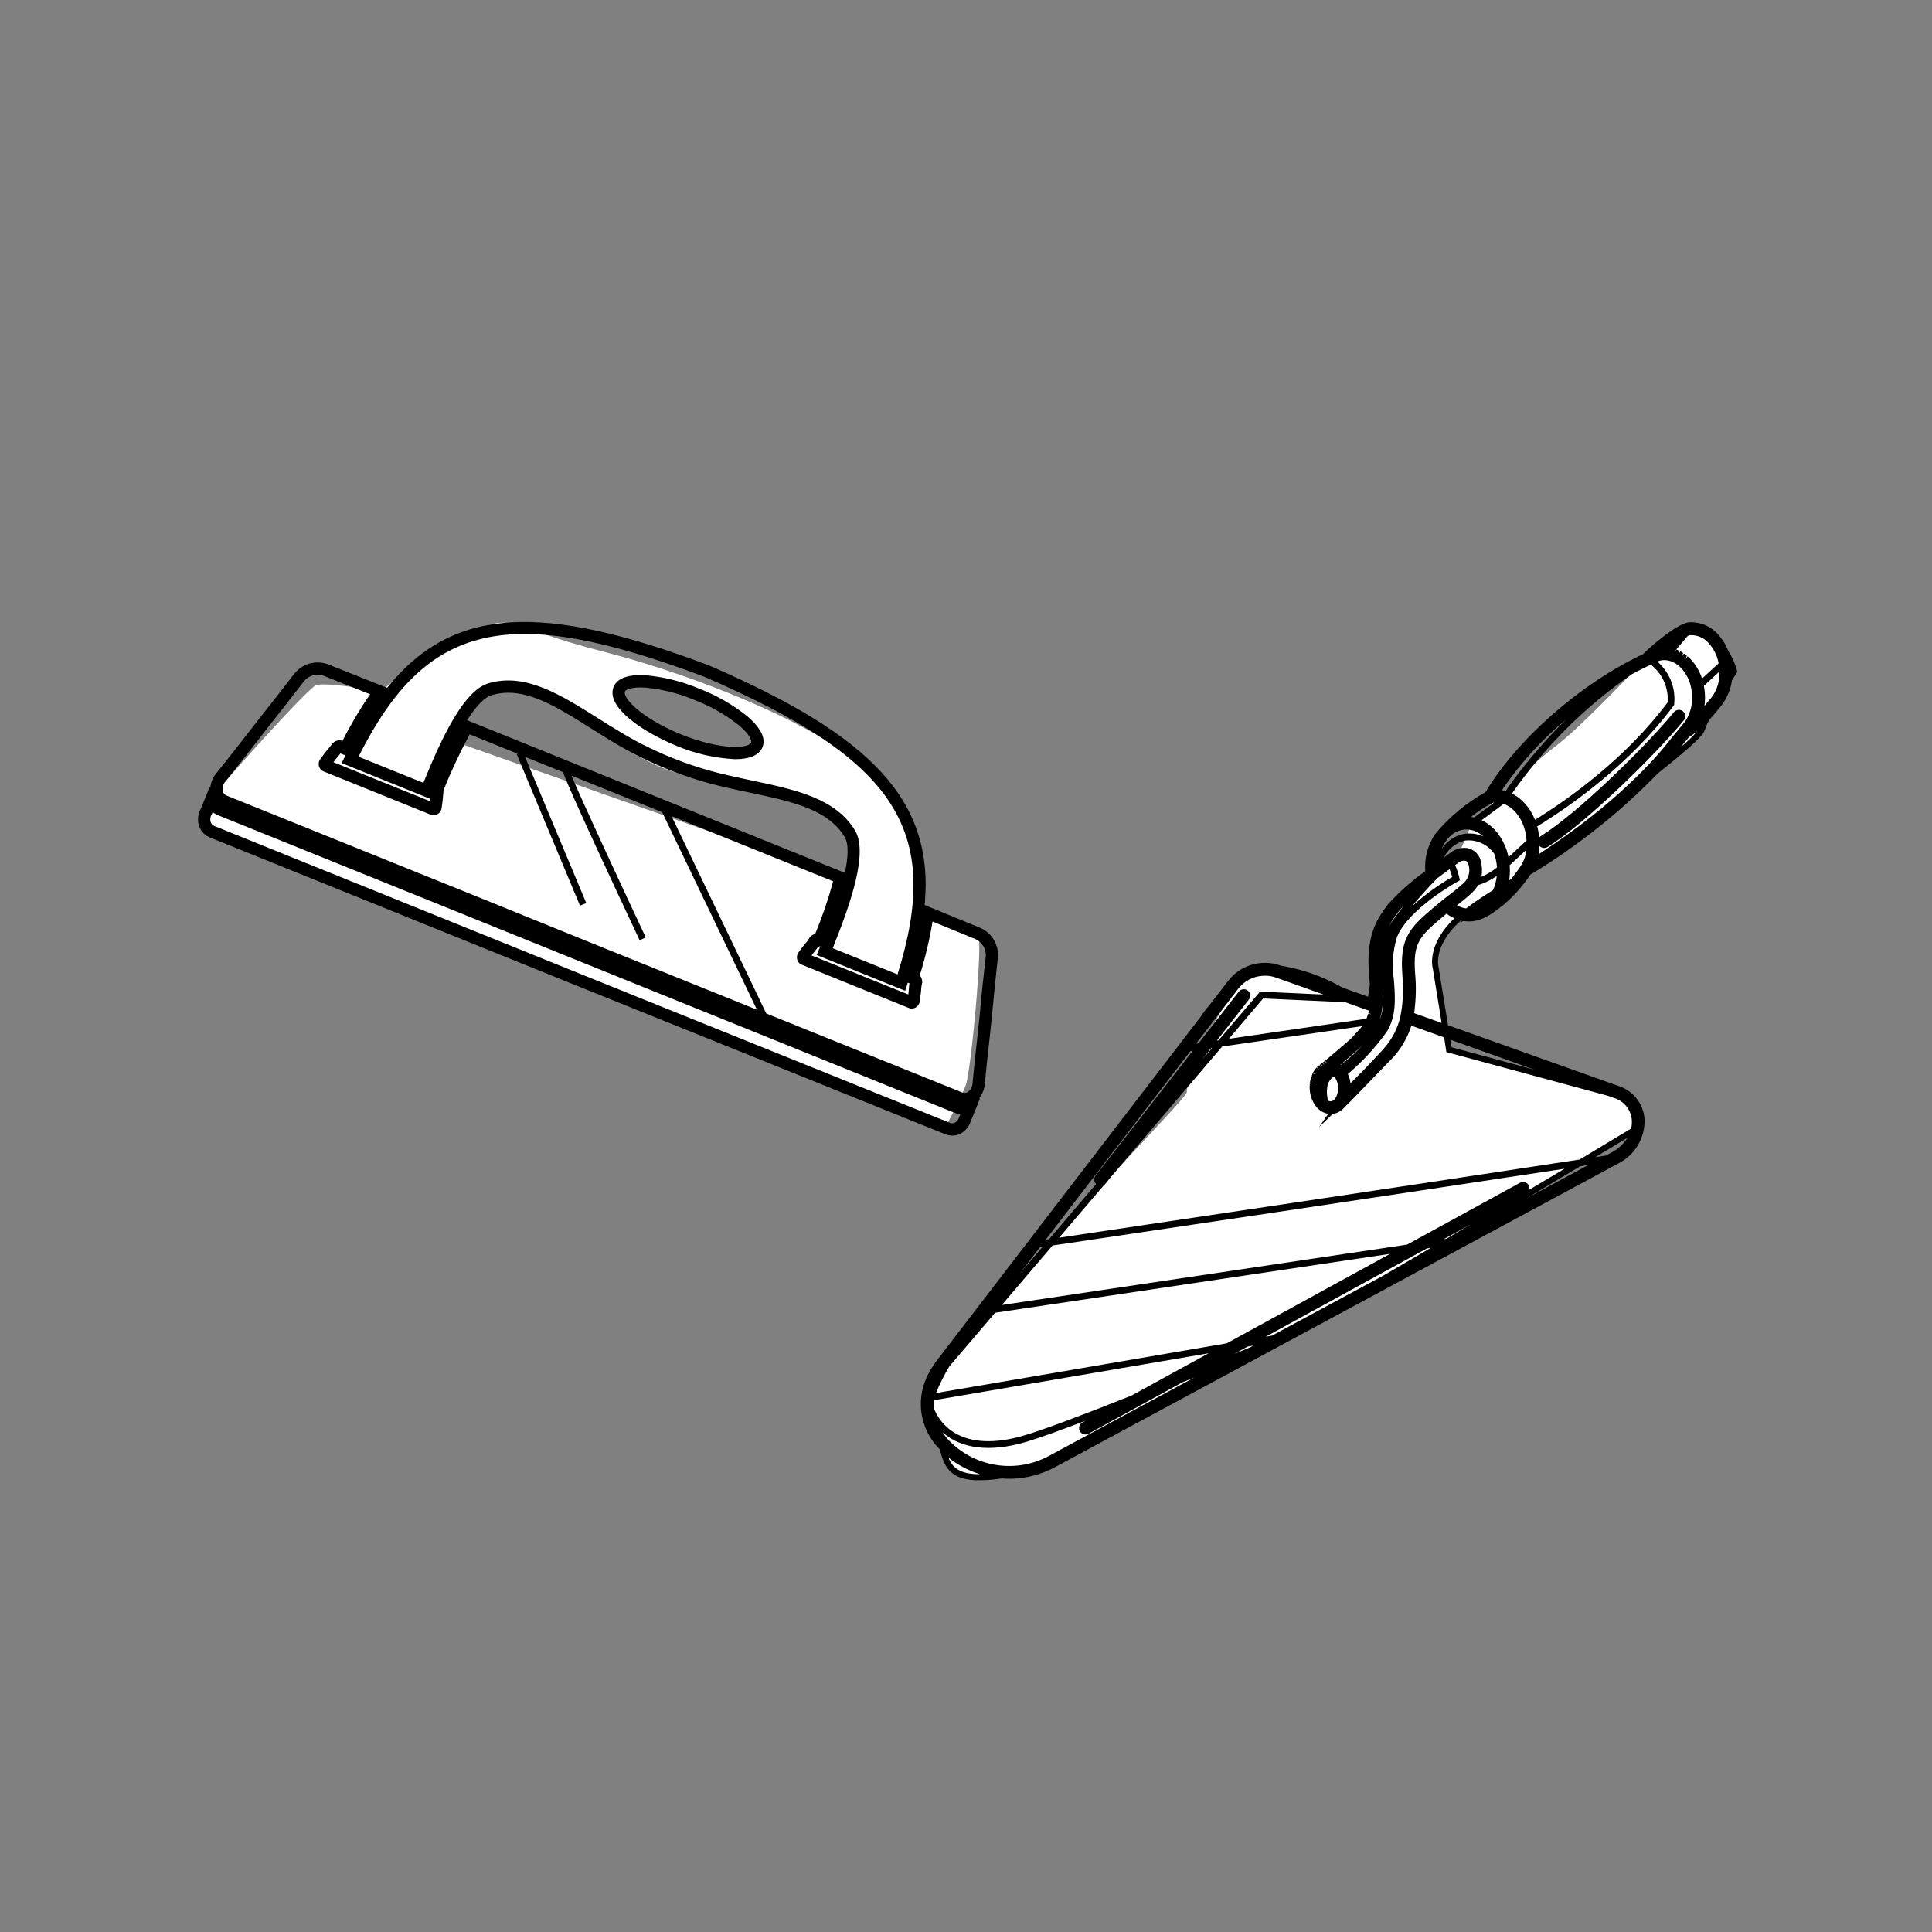
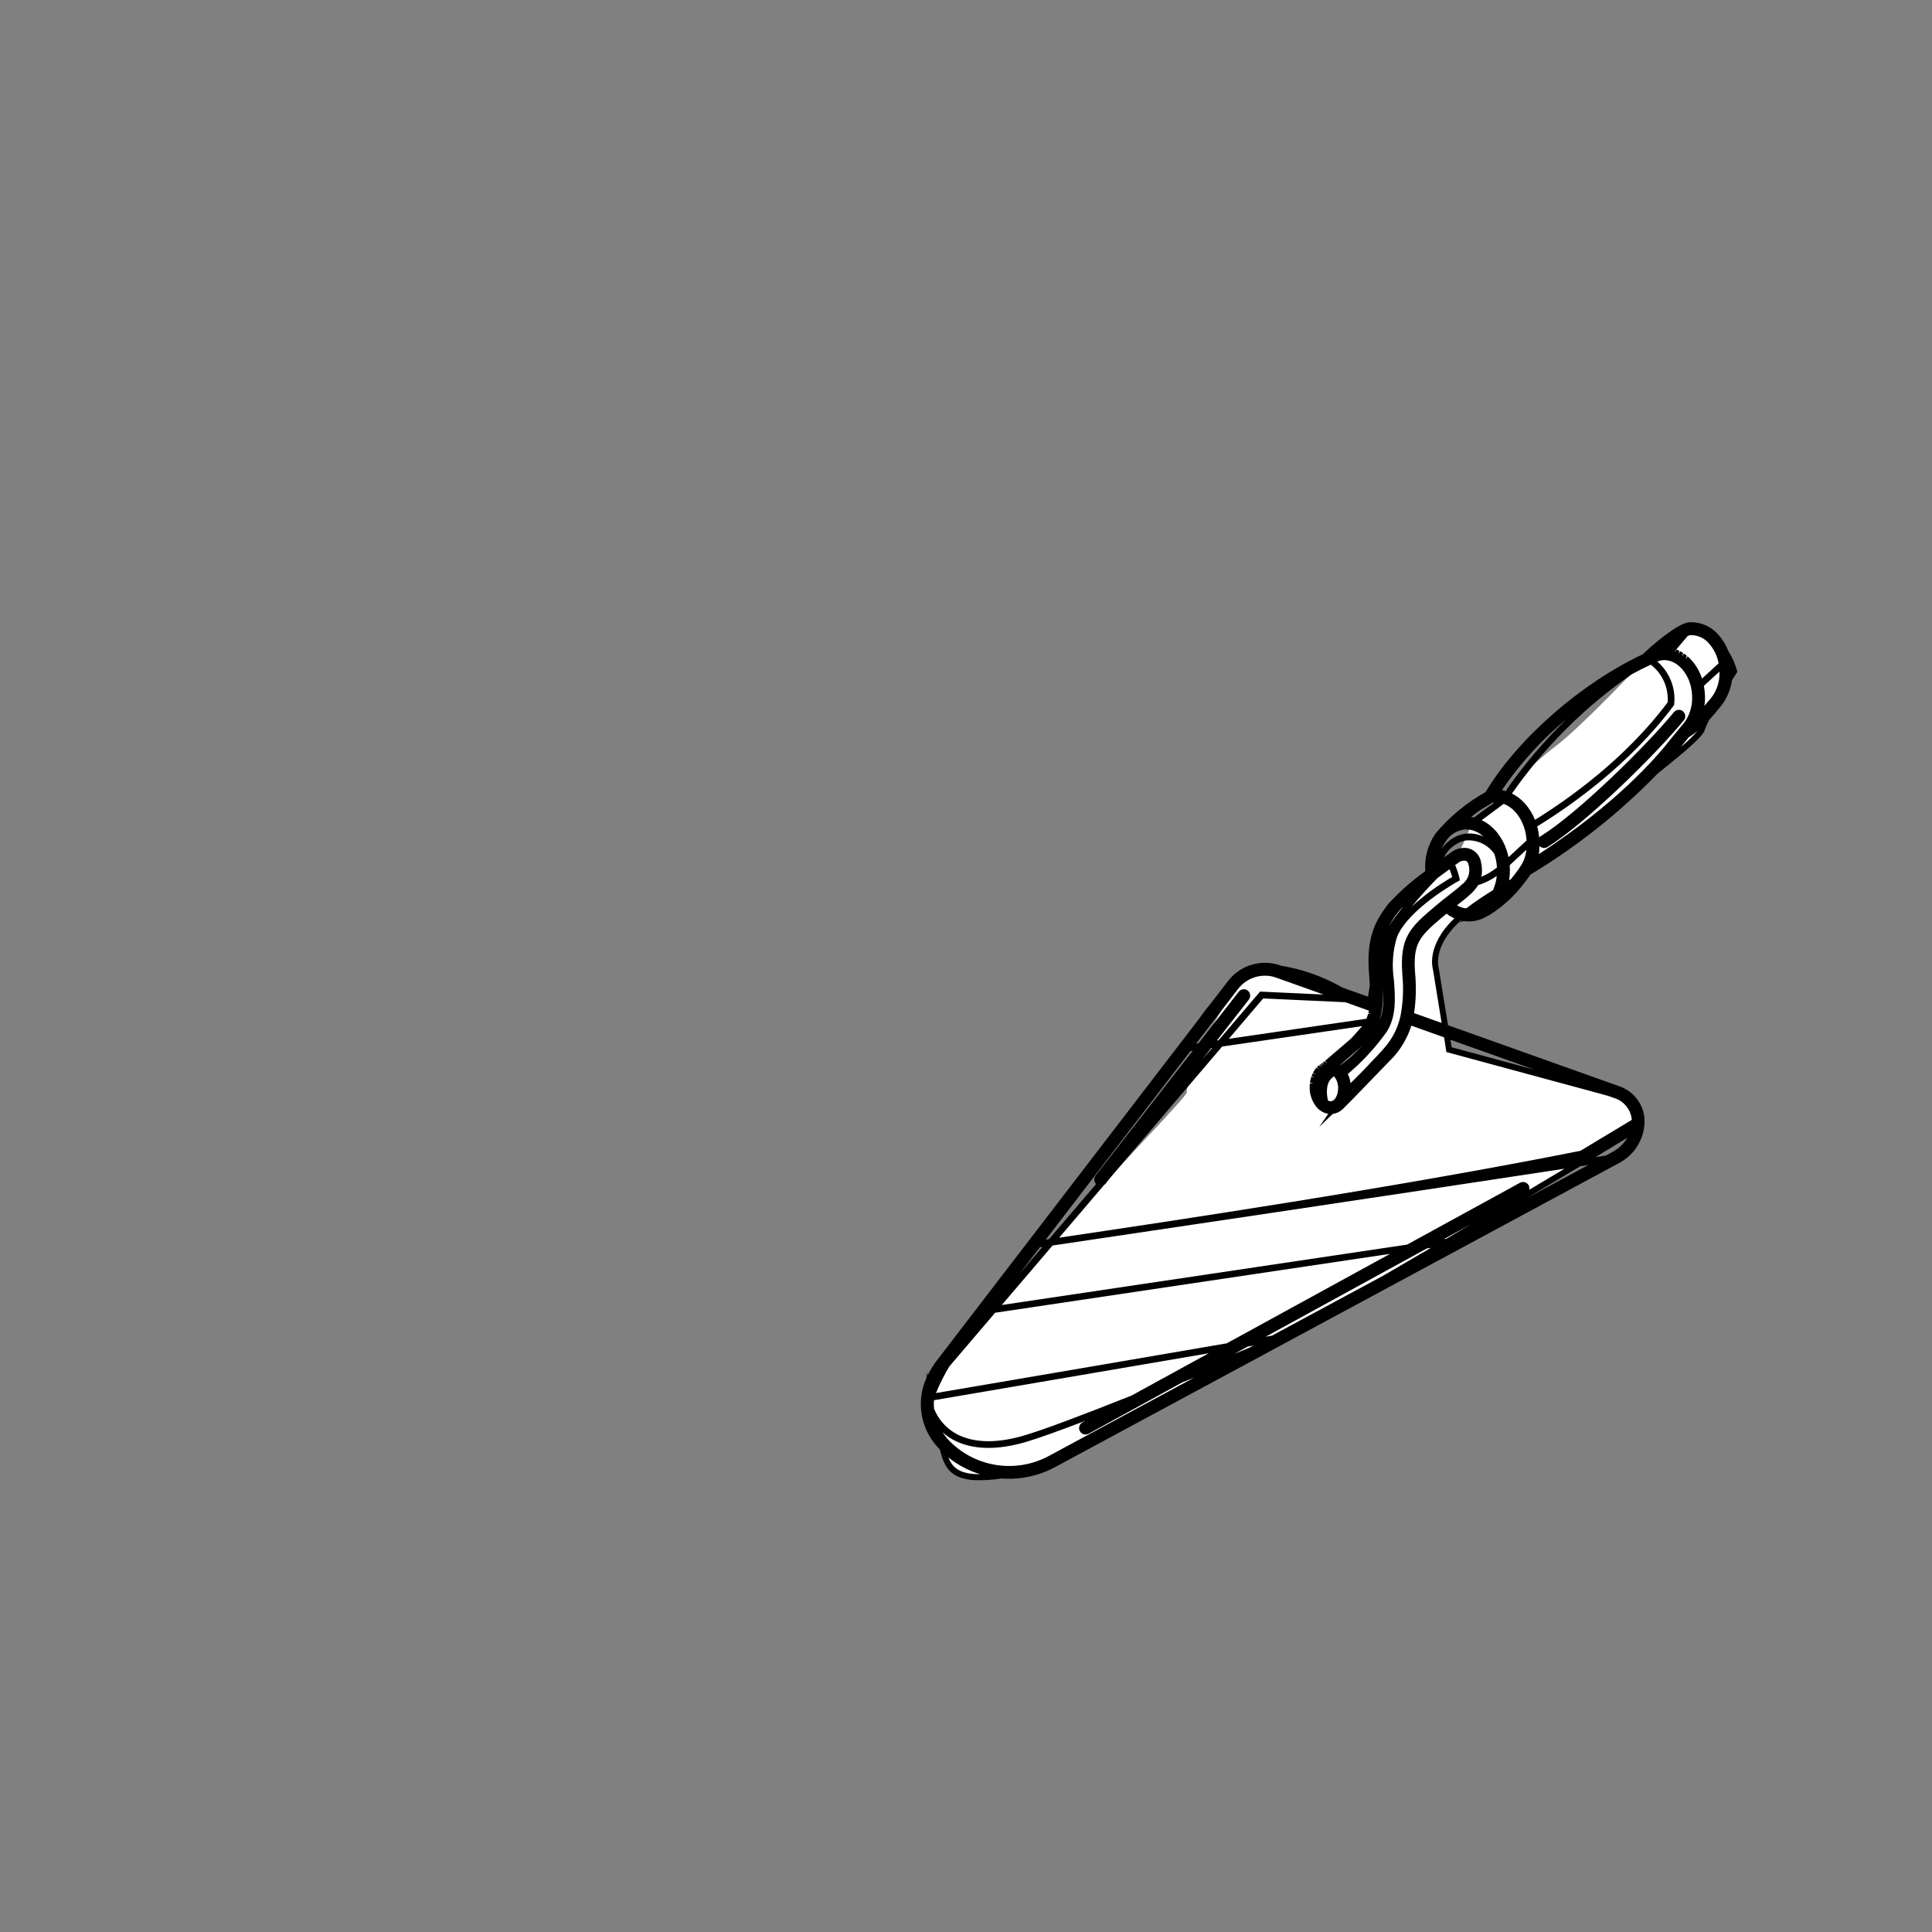
<svg xmlns="http://www.w3.org/2000/svg" id="Ebene_1" x="0px" y="0px" viewBox="0 0 500 500" style="enable-background:new 0 0 500 500;" xml:space="preserve">
  <rect x="0" y="0" width="500" height="500" fill="#808080" stroke="none" />
  <style type="text/css">	.st0{fill:#FFFFFF;}</style>
  <g id="Gruppe_663" transform="translate(185.392 1131.343)">
    <g>
      <g id="Gruppe_453">
        <g id="Gruppe_451" transform="translate(105.249 -104.681)">
          <path id="Pfad_827" class="st0" d="M158.15-852.93c0,0-2.12-8.79-9.63-10.09c-7.51-1.3-13.97,7.5-13.97,7.5     s-15.78,16.88-22.66,22.02c-6.88,5.15-21.67,19.95-21.67,19.95s-5.66,15.49-7.48,10.08c-1.83-5.46-3.75,3.69-3.75,3.69     s-9.32,6.9-11.45,14.09c-1.65,6.49-2.89,13.08-3.72,19.73c0,0-19.59-13.48-28.94-9.32c-9.35,4.16-18.87,29.4-18.37,31.27     c0.5,1.87-71.65,72.72-66.18,82.82s-0.79,19.66,20.27,16.05c21.06-3.61,161.76-89.07,161.76-89.07s6.06-6.17-7.6-9.87     s-40.39-10.94-40.39-10.94l-3.38-20.86c0,0-1.91-5.74,5.42-12.67s23.21-14.1,25.11-17.28s37.06-28.21,38.25-32.01     C150.94-841.64,158.15-852.93,158.15-852.93" />
        </g>
        <g id="Gruppe_452" transform="translate(104.5 -107.298)">
-           <path id="Pfad_828" d="M157.4-855.55c-0.57-1.5-1.41-2.89-2.47-4.1c-1.88-2.25-4.71-3.49-7.64-3.35     c-3.03,0.21-9.82,6.09-12,8.26c-16.19,7.63-32.49,21.94-40.72,35.69c-4.94,2.75-9.33,6.39-12.95,10.72     c-1.97,2.85-2.91,6.29-2.65,9.74c-3.52,2.51-6.76,5.39-9.67,8.59c-3.17,4.2-5.72,8.48-4.86,18.34c0.08,0.93,0.14,1.74,0.18,2.5     c-0.18,1.15-0.34,2.2-0.46,3.06l-6.62-2.36c-4.9-2.82-10.27-4.74-15.85-5.65l-0.15-0.05c-4.96-1.79-10.51-0.13-13.68,4.08     l-4.66,6.06c-0.87,1-1.67,2.05-2.4,3.15l-68.35,89.07c-0.88,1.16-1.65,2.41-2.29,3.72l-0.13-0.85l-0.16,1.48     c-2.72,6.03-1.57,13.09,2.92,17.95c0.17,0.2,0.36,0.37,0.54,0.56c1.15,4.62,2.74,7.62,9.05,7.96c2.36,0.07,4.72-0.08,7.04-0.46     c0.2,0.01,0.38,0.05,0.57,0.06c0.72,0.04,1.45,0.04,2.17,0.02c3.86-0.14,7.63-1.17,11.02-3.01l145.73-78.57     c4.34-2.17,7-6.68,6.8-11.52c-0.29-3.99-3-7.39-6.83-8.57l-44.03-15.69l-2.4-14.78c-0.02-0.05-1.68-5.35,5.22-11.86     c0.16-0.15,0.35-0.31,0.52-0.46c0.09,0.02,0.17,0.05,0.25,0.07l-0.74,0.47l1.16-0.4c0.55,0.08,1.11,0.12,1.67,0.1l0.31-0.02     c1.49-0.11,2.93-0.58,4.2-1.37c0.15-0.06,0.29-0.12,0.43-0.2c3.52-2.2,6.61-5.03,9.11-8.34c0.54-0.7,1.11-1.45,1.62-2.22     c0.07-0.03,0.13-0.06,0.19-0.1c11.99-7.24,23-16,32.76-26.06c7.16-5.7,11.6-9.55,12.09-11.1c0.33-0.95,0.73-1.86,1.2-2.75     c1.11-1.19,1.94-2.22,2.33-2.71c1.92-2.09,3.17-4.72,3.57-7.53c0.71-1.15,1.19-1.89,1.2-1.92l0.18-0.28l-0.08-0.32     C159.16-852.29,158.4-853.99,157.4-855.55 M89.55-788.95c-0.84-0.1-1.65-0.37-2.38-0.8l0.33-0.26c1.08-0.84,2.01-1.56,3.13-2.59     c0.79-0.69,1.47-1.49,2.02-2.37c1.72-0.54,3.34-1.34,4.82-2.37c-0.13,1.26-0.46,2.5-0.98,3.66     C94.04-792.15,91.65-790.56,89.55-788.95 M84.43-751.78l0.48,0.13c0,0,26.73,7.24,40.39,10.94c0.34,0.09,0.67,0.19,0.99,0.28     l1.5,0.53c2.57,0.76,4.4,3.02,4.63,5.68c0.05,0.76-0.01,1.52-0.19,2.25c-1.47,0.89-6.25,3.78-13.31,8.01     C71-716.64,13.26-708.04-15.79-703.73l11.63-13.64c0.16-0.1,0.31-0.24,0.43-0.39l1.04-1.33L26.4-753.2l36.26-5.29l-2.78,3.1     c-0.2,0.2-0.42,0.38-0.64,0.58l-6.2,5.3l0.5,0.62c0,0-0.01,0-0.01,0l-0.65-0.5l-0.42,0.33l0.48,0.63h-0.01l-0.6-0.54l-0.32,0.24     l0.43,0.67c0,0,0,0-0.01,0l-0.57-0.57c-0.1,0.06-0.19,0.13-0.28,0.2l0.49,0.6l-0.01,0.01l-0.62-0.51     c-0.08,0.06-0.16,0.12-0.23,0.18c-0.1,0.09-0.2,0.19-0.29,0.3l0.58,0.52c0,0-0.01,0.01-0.01,0.01l-0.68-0.41     c-0.06,0.06-0.12,0.13-0.18,0.2c-0.1,0.12-0.2,0.26-0.36,0.51c-0.05,0.07-0.1,0.14-0.14,0.2c-0.08,0.14-0.15,0.28-0.23,0.43     l0.7,0.35v0.01l-0.77-0.21c-0.04,0.06-0.07,0.13-0.1,0.2c-0.07,0.15-0.13,0.31-0.18,0.48l0.71,0.34v0.02l-0.77-0.2l-0.08,0.2     c-0.04,0.14-0.08,0.29-0.11,0.44l-0.06,0.24c-0.02,0.08-0.04,0.15-0.05,0.22c-0.03,0.16-0.05,0.33-0.07,0.49l0.78,0.09     c0,0,0,0.01,0,0.02l-0.8,0.12l-0.03,0.24c-0.02,0.32-0.03,0.64-0.02,0.97c0.04,1.7,0.62,3.34,1.66,4.68     c0.77,1.01,1.9,1.69,3.15,1.91l-2.34,3.37l3.51-3.36c0.06,0,0.11-0.01,0.17-0.02l0.27-0.06l0.27-0.07     c0.06-0.02,0.13-0.04,0.26-0.09c0.08-0.03,0.17-0.06,0.27-0.11l0.25-0.12c0.08-0.04,0.15-0.08,0.24-0.13l0.27-0.18     c0.07-0.05,0.13-0.09,0.2-0.14l0.27-0.22c0.06-0.05,0.12-0.1,0.17-0.15l0.25-0.25c0.06-0.06,0.11-0.12,0.15-0.16l2.07-2.08     l10.72-11.08c0.31-0.35,0.6-0.71,0.88-1.07l0.26-0.35c0.18-0.24,0.36-0.49,0.53-0.73l0.31-0.48c0.14-0.21,0.27-0.42,0.4-0.64     c0.09-0.16,0.18-0.32,0.27-0.47c0.13-0.22,0.25-0.45,0.37-0.68l0.25-0.5c0.11-0.22,0.21-0.45,0.32-0.67l0.23-0.53     c0.09-0.23,0.18-0.46,0.27-0.69l0.2-0.54c0.07-0.19,0.13-0.38,0.2-0.63l8.49,3.03L84.43-751.78z M151.36-843.23v-0.31     c0-0.35,0-0.71-0.04-1.06c-0.04-0.66-0.13-1.31-0.25-1.95c1.42-1.3,2.77-2.54,4.03-3.69c0.15,2.89-0.93,5.71-2.97,7.76l0,0     c-0.18,0.24-0.5,0.64-0.92,1.13c0.04-0.26,0.06-0.53,0.09-0.8l0.02-0.3C151.35-842.7,151.36-842.97,151.36-843.23      M143.88-855.94l-0.26,0.7h-0.02l0.06-0.44L143.88-855.94z M93.4-800.92c-0.26-1.53-1.29-2.81-2.72-3.4     c-0.44-0.17-0.91-0.27-1.38-0.3c-1.32-0.03-2.62,0.38-3.68,1.18c-0.62,0.43-1.22,0.86-1.82,1.29c1.06-2.15,3-3.73,5.32-4.34     c3.01-0.4,5.99,0.93,7.71,3.43c0.37,1.09,0.6,2.23,0.68,3.39c0,0.05,0,0.09,0,0.14c-1.23,0.98-2.58,1.79-4.02,2.41     c0.24-1.26,0.2-2.55-0.1-3.8 M93.84-807.68c0.05,0.04,0.1,0.09,0.15,0.13c-1.62-0.75-3.43-0.98-5.18-0.65     c-2.3,0.51-4.31,1.89-5.61,3.86c0.3-0.74,0.69-1.45,1.16-2.1c1.1-1.65,2.87-2.73,4.84-2.94c0.23-0.01,0.47-0.01,0.7,0     c1.47,0.11,2.87,0.71,3.96,1.71 M90.83-812.61c1.69-1.42,3.54-2.63,5.52-3.6c0.15-0.06,0.31-0.12,0.47-0.15l-5.22,3.88     c-0.09-0.02-0.19-0.04-0.28-0.06l-0.4-0.06C90.89-812.6,90.86-812.61,90.83-812.61 M85.93-797.07     c-3.76,2.17-7.27,4.73-10.47,7.65c2.28-2.77,4.68-5.36,6.6-7.33c1-0.75,2.07-1.54,3.2-2.34c0.26,0.66,0.49,1.34,0.69,2.02      M97.84-808.23l-0.1-0.13c-0.22-0.28-0.44-0.55-0.77-0.9c-0.27-0.29-0.55-0.57-0.85-0.83c-0.25-0.22-0.51-0.44-0.77-0.63     l-0.15-0.1c-0.26-0.18-0.52-0.36-0.8-0.52l-0.2-0.11c-0.2-0.12-0.41-0.23-0.63-0.33l5.69-4.23c1.17,0.45,2.21,1.18,3.03,2.13     c0.42,0.47,0.79,0.97,1.12,1.5c1.03,1.74,1.64,3.7,1.76,5.72c0,0.05,0,0.09,0,0.14l-4.66,4.32c-0.02-0.12-0.05-0.24-0.08-0.37     l-0.09-0.33c-0.08-0.31-0.16-0.62-0.26-0.95l-0.09-0.26c-0.11-0.31-0.22-0.63-0.34-0.93l-0.1-0.22     c-0.14-0.31-0.27-0.62-0.43-0.92l-0.1-0.17c-0.16-0.31-0.33-0.61-0.51-0.89l-0.1-0.15c-0.2-0.3-0.4-0.59-0.58-0.84 M98.8-819.55     c4.68-6.89,10.31-13.08,16.72-18.4c-5.83,5.7-11.11,11.93-15.77,18.61l-0.07-0.02c-0.2-0.06-0.41-0.11-0.63-0.15L98.8-819.55z      M104.75-816.1c-0.27-0.3-0.55-0.58-0.83-0.84l-0.28-0.23c-0.2-0.17-0.4-0.34-0.61-0.5l-0.34-0.24c-0.2-0.14-0.4-0.27-0.6-0.39     c-0.1-0.06-0.2-0.11-0.38-0.21l-0.31-0.17c8.44-12.08,18.98-22.55,31.1-30.92c1.48-0.8,2.97-1.56,4.46-2.25l0.38-0.18     c3,2.32,4.63,5.98,4.35,9.76c-10.92,14.59-25.6,25-34.33,30.4C106.75-813.42,105.87-814.86,104.75-816.1 M71.95-787.99     c0.4-0.52,0.84-1,1.31-1.46c-1.06,1.32-2.08,2.68-3,4.02c-0.27,0.4-0.5,0.78-0.73,1.17c0.02-0.05,0.04-0.09,0.07-0.14     C70.28-785.66,71.06-786.86,71.95-787.99 M68-768.06c0.16,1.77,0.13,3.56-0.11,5.33c-0.14,0.9-0.38,1.79-0.73,2.63     c0.35-1.07,0.59-2.18,0.71-3.3C68.05-764.95,68.09-766.51,68-768.06 M33.03-767.68c-0.35-0.28-0.79-0.4-1.23-0.34     c-0.44,0.05-0.84,0.28-1.11,0.63l-10.38,13.33l-0.64,0.09l10.81-14.09c1.58-2.1,4.03-3.38,6.65-3.47c0.26,0,0.51,0,0.76,0     c0.85,0.04,1.69,0.21,2.49,0.5l12.27,4.37l-16.44-0.76l-10.74,12.6l-0.42,0.06l8.25-10.59c0.27-0.35,0.4-0.79,0.34-1.23     C33.6-767.02,33.38-767.41,33.03-767.68 M23.8-752.82l-2.55,2.98l2.3-2.95L23.8-752.82z M37.01-765.65l21.27,0.98l6.11,2.18     l-0.04,0.17c-0.03,0.11-0.05,0.22-0.08,0.34l-0.04,0.15l0.77,0.22v0.01l-0.81-0.07l-0.45,1.27l-35.62,5.2L37.01-765.65z      M-6.23-717.61l-12.17,14.26l-0.86,0.13l37.44-48.79l0.61-0.09l-25.14,32.3C-6.87-719.14-6.81-718.21-6.23-717.61 M-20.1-701.34     l-5.94,6.97l5.27-6.87L-20.1-701.34 M-32.35-684.31l102.21-15.24l-42.28,23.16c-26.69,4.58-53.65,9.2-75.25,12.87     c0.98-2.38,2.14-4.69,3.47-6.9L-32.35-684.31z M34.49-675.81l-0.89,0.48l-4.07,1.67l3.46-1.89L34.49-675.81 M22.92-673.82     L2.94-662.87c-12.34,4.91-22.54,8.78-27.77,10.32c-7.55,2.24-13.88,1.95-18.3-0.85c-2.27-1.45-4.03-3.57-5.03-6.07     c-0.07-0.73-0.08-1.47-0.02-2.2C-27.79-665.14-2.47-669.47,22.92-673.82 M-45.99-653.39c0.6,0.54,1.25,1.03,1.93,1.46     c3.38,2.14,9.56,4.06,19.72,1.05c3.36-1,8.74-2.94,15.4-5.49l-0.82,0.45c-0.39,0.21-0.68,0.57-0.8,1     c-0.13,0.42-0.08,0.88,0.14,1.26c0.3,0.55,0.89,0.89,1.52,0.86c0.26-0.01,0.51-0.08,0.74-0.2l24.31-13.32l3.06-1.23     l-37.57,20.26c-8.73,4.75-19.58,2.96-26.31-4.36c-0.47-0.55-0.9-1.12-1.3-1.73 M39.28-678.38l-1.61,0.28l41.71-22.85l1.04-0.15     c-4.05,2.38-8.22,4.8-12.45,7.26L39.28-678.38z M83.77-703.36l6.99-3.83c-2.07,1.22-4.19,2.47-6.34,3.73L83.77-703.36z      M105.73-717.28c-0.21-0.39-0.56-0.68-0.99-0.8c-0.42-0.13-0.88-0.08-1.27,0.14l-29.21,16l-104.89,15.63l13.14-15.4     c27.54-4.08,84.32-12.53,132.5-19.87c-2.8,1.67-5.84,3.49-9.12,5.44C105.97-716.52,105.92-716.93,105.73-717.28 M62.79-753.58     c-1.77,1.89-3.69,3.62-5.76,5.18l-0.05-0.04l4.47-3.88C61.92-752.75,62.37-753.17,62.79-753.58 M56.25-741.07     c-0.11,0.44-0.29,0.85-0.54,1.23c-0.25,0.44-0.69,0.75-1.2,0.82c-0.27,0-0.53-0.09-0.74-0.25c-0.44-2.04-0.57-4.88,1.57-6.21     c0.1,0.1,0.19,0.22,0.28,0.33c0.51,0.76,0.78,1.65,0.8,2.57C56.43-742.08,56.37-741.57,56.25-741.07 M73.02-771.87     c0.37,3.58,0.22,7.2-0.46,10.74c-0.67,3.1-2.13,5.97-4.24,8.34c-0.33,0.37-0.67,0.76-1.02,1.15l-4.07,4.31     c-0.4,0.4-0.8,0.8-1.18,1.2l-2.41,2.4l-0.03-0.18c-0.05-0.3-0.12-0.61-0.2-0.9l-0.05-0.17c-0.09-0.3-0.2-0.59-0.33-0.88     c-0.04-0.08-0.07-0.16-0.11-0.23c3.83-3.23,7.23-6.93,10.13-11.02c2.5-4.04,2.14-8.78,1.8-13.36c-0.57-3.7-0.3-7.48,0.79-11.06     c2.94-7.3,15.59-14.31,15.72-14.38l0.56-0.31l-0.13-0.63c-0.26-1.13-0.63-2.24-1.09-3.31c0.28-0.2,0.56-0.4,0.84-0.6     c0.54-0.46,1.25-0.64,1.94-0.5c0.38,0.2,0.64,0.57,0.68,1c0.61,1.92-0.11,4.01-1.76,5.16c-1,0.92-1.84,1.57-2.93,2.42     c-0.59,0.46-1.24,0.97-2.04,1.6c-0.6,0.48-1.27,1.04-2.06,1.7c-6.45,5.43-9.03,8-8.34,17.47 M100.67-796.23     c0.19-1.21,0.24-2.45,0.16-3.67c0-0.07-0.01-0.15-0.02-0.22l4.33-4.01c-0.12,1.35-0.55,2.66-1.24,3.83     c-0.59,0.96-1.25,1.89-1.95,2.77l0,0c-0.27,0.35-0.58,0.71-0.87,1.07L100.67-796.23 M144.17-834.83     c-0.68,0.8-1.37,1.63-1.91,2.33c-3.6,4.63-14,16.57-33.9,29.5c0.03-0.2,0.06-0.4,0.08-0.6l0.02-0.26     c0.04-0.37,0.06-0.75,0.07-1.14v-0.1c0.33,0.34,0.79,0.53,1.26,0.52c0.29-0.01,0.57-0.1,0.81-0.25     c9.89-6.13,27.94-23.84,35.28-32.8c0.58-0.71,0.48-1.75-0.23-2.34l0,0c-0.71-0.58-1.76-0.47-2.34,0.24     c-7.2,8.78-24.84,26.12-34.46,32.08c-0.15,0.09-0.29,0.21-0.4,0.35c-0.09-0.97-0.26-1.93-0.52-2.87     c8.84-5.43,24.05-16.13,35.29-31.23l0.12-0.16l0.04-0.2c0.46-4.18-1.17-8.33-4.36-11.07c0.24-0.09,0.47-0.18,0.64-0.24     c0.26-0.06,0.52-0.1,0.79-0.13c0.22-0.02,0.44,0,0.65,0c0.9,0.06,1.77,0.33,2.53,0.8c0.21,0.12,0.41,0.26,0.6,0.4     c0.41,0.31,0.79,0.66,1.14,1.05c1.18,1.34,1.99,2.97,2.36,4.71c0.14,0.62,0.23,1.25,0.27,1.89c0.2,2.34-0.35,4.69-1.57,6.7     c-0.16,0.26-0.48,0.66-0.85,1.11c-0.26,0.32-0.54,0.66-0.83,1L144.17-834.83z M147.87-853.19c-0.25-0.28-0.52-0.55-0.8-0.8     c-0.07-0.07-0.14-0.12-0.21-0.18l-0.49,0.62l-0.02-0.02l0.31-0.77c-0.14-0.12-0.29-0.25-0.43-0.35     c-0.11-0.08-0.21-0.15-0.32-0.22l-0.43,0.66l-0.02-0.01l0.24-0.79c-0.12-0.08-0.23-0.16-0.35-0.23     c-0.12-0.07-0.27-0.15-0.4-0.22l-0.35,0.7h-0.02l0.14-0.81c-0.1-0.05-0.2-0.1-0.29-0.15c-0.17-0.08-0.34-0.14-0.51-0.2     l2.96-3.49c0.2-0.11,0.42-0.18,0.65-0.22c1.9-0.07,3.73,0.76,4.93,2.24c1.25,1.44,2.09,3.18,2.43,5.06     c-1.32,1.2-2.77,2.53-4.29,3.93c-0.46-1.39-1.13-2.69-2-3.87C148.36-852.61,148.12-852.9,147.87-853.19 M-44.45-646.85     c2.44,1.95,5.22,3.42,8.21,4.33C-41.45-642.5-43.39-644.16-44.45-646.85 M105.22-713.95c5.18-3.08,9.86-5.88,13.85-8.27     l2.09-0.32L105.22-713.95z M127.35-725.88l-1.65,0.89l-2.71,0.41c3.62-2.18,6.44-3.88,8.28-5     C130.31-728.01,128.96-726.74,127.35-725.88 M107.28-747.2l-21.49-5.82l-0.32-1.95L107.28-747.2z M80.96-773.13l2.24,13.82     l-7.12-2.54c0.49-3.4,0.58-6.84,0.26-10.26c-0.58-7.83,1.01-9.5,7.17-14.68c0.34-0.29,0.65-0.55,0.95-0.8     c0.64,0.48,1.32,0.88,2.05,1.2c-7.47,7.13-5.6,13.11-5.55,13.24 M145.12-830.75c0.46-0.57,0.99-1.21,1.53-1.86l0.5-0.6     c0.8-0.51,1.57-1.07,2.29-1.68C148.12-833.39,146.68-832,145.12-830.75" />
+           <path id="Pfad_828" d="M157.4-855.55c-0.57-1.5-1.41-2.89-2.47-4.1c-1.88-2.25-4.71-3.49-7.64-3.35     c-3.03,0.21-9.82,6.09-12,8.26c-16.19,7.63-32.49,21.94-40.72,35.69c-4.94,2.75-9.33,6.39-12.95,10.72     c-1.97,2.85-2.91,6.29-2.65,9.74c-3.52,2.51-6.76,5.39-9.67,8.59c-3.17,4.2-5.72,8.48-4.86,18.34c0.08,0.93,0.14,1.74,0.18,2.5     c-0.18,1.15-0.34,2.2-0.46,3.06l-6.62-2.36c-4.9-2.82-10.27-4.74-15.85-5.65l-0.15-0.05c-4.96-1.79-10.51-0.13-13.68,4.08     l-4.66,6.06c-0.87,1-1.67,2.05-2.4,3.15l-68.35,89.07c-0.88,1.16-1.65,2.41-2.29,3.72l-0.13-0.85l-0.16,1.48     c-2.72,6.03-1.57,13.09,2.92,17.95c0.17,0.2,0.36,0.37,0.54,0.56c1.15,4.62,2.74,7.62,9.05,7.96c2.36,0.07,4.72-0.08,7.04-0.46     c0.2,0.01,0.38,0.05,0.57,0.06c0.72,0.04,1.45,0.04,2.17,0.02c3.86-0.14,7.63-1.17,11.02-3.01l145.73-78.57     c4.34-2.17,7-6.68,6.8-11.52c-0.29-3.99-3-7.39-6.83-8.57l-44.03-15.69l-2.4-14.78c-0.02-0.05-1.68-5.35,5.22-11.86     c0.16-0.15,0.35-0.31,0.52-0.46c0.09,0.02,0.17,0.05,0.25,0.07l-0.74,0.47l1.16-0.4c0.55,0.08,1.11,0.12,1.67,0.1l0.31-0.02     c1.49-0.11,2.93-0.58,4.2-1.37c0.15-0.06,0.29-0.12,0.43-0.2c3.52-2.2,6.61-5.03,9.11-8.34c0.54-0.7,1.11-1.45,1.62-2.22     c0.07-0.03,0.13-0.06,0.19-0.1c11.99-7.24,23-16,32.76-26.06c7.16-5.7,11.6-9.55,12.09-11.1c0.33-0.95,0.73-1.86,1.2-2.75     c1.11-1.19,1.94-2.22,2.33-2.71c1.92-2.09,3.17-4.72,3.57-7.53c0.71-1.15,1.19-1.89,1.2-1.92l0.18-0.28l-0.08-0.32     C159.16-852.29,158.4-853.99,157.4-855.55 M89.55-788.95c-0.84-0.1-1.65-0.37-2.38-0.8l0.33-0.26c1.08-0.84,2.01-1.56,3.13-2.59     c0.79-0.69,1.47-1.49,2.02-2.37c1.72-0.54,3.34-1.34,4.82-2.37c-0.13,1.26-0.46,2.5-0.98,3.66     C94.04-792.15,91.65-790.56,89.55-788.95 M84.43-751.78l0.48,0.13c0,0,26.73,7.24,40.39,10.94c0.34,0.09,0.67,0.19,0.99,0.28     l1.5,0.53c2.57,0.76,4.4,3.02,4.63,5.68c-1.47,0.89-6.25,3.78-13.31,8.01     C71-716.64,13.26-708.04-15.79-703.73l11.63-13.64c0.16-0.1,0.31-0.24,0.43-0.39l1.04-1.33L26.4-753.2l36.26-5.29l-2.78,3.1     c-0.2,0.2-0.42,0.38-0.64,0.58l-6.2,5.3l0.5,0.62c0,0-0.01,0-0.01,0l-0.65-0.5l-0.42,0.33l0.48,0.63h-0.01l-0.6-0.54l-0.32,0.24     l0.43,0.67c0,0,0,0-0.01,0l-0.57-0.57c-0.1,0.06-0.19,0.13-0.28,0.2l0.49,0.6l-0.01,0.01l-0.62-0.51     c-0.08,0.06-0.16,0.12-0.23,0.18c-0.1,0.09-0.2,0.19-0.29,0.3l0.58,0.52c0,0-0.01,0.01-0.01,0.01l-0.68-0.41     c-0.06,0.06-0.12,0.13-0.18,0.2c-0.1,0.12-0.2,0.26-0.36,0.51c-0.05,0.07-0.1,0.14-0.14,0.2c-0.08,0.14-0.15,0.28-0.23,0.43     l0.7,0.35v0.01l-0.77-0.21c-0.04,0.06-0.07,0.13-0.1,0.2c-0.07,0.15-0.13,0.31-0.18,0.48l0.71,0.34v0.02l-0.77-0.2l-0.08,0.2     c-0.04,0.14-0.08,0.29-0.11,0.44l-0.06,0.24c-0.02,0.08-0.04,0.15-0.05,0.22c-0.03,0.16-0.05,0.33-0.07,0.49l0.78,0.09     c0,0,0,0.01,0,0.02l-0.8,0.12l-0.03,0.24c-0.02,0.32-0.03,0.64-0.02,0.97c0.04,1.7,0.62,3.34,1.66,4.68     c0.77,1.01,1.9,1.69,3.15,1.91l-2.34,3.37l3.51-3.36c0.06,0,0.11-0.01,0.17-0.02l0.27-0.06l0.27-0.07     c0.06-0.02,0.13-0.04,0.26-0.09c0.08-0.03,0.17-0.06,0.27-0.11l0.25-0.12c0.08-0.04,0.15-0.08,0.24-0.13l0.27-0.18     c0.07-0.05,0.13-0.09,0.2-0.14l0.27-0.22c0.06-0.05,0.12-0.1,0.17-0.15l0.25-0.25c0.06-0.06,0.11-0.12,0.15-0.16l2.07-2.08     l10.72-11.08c0.31-0.35,0.6-0.71,0.88-1.07l0.26-0.35c0.18-0.24,0.36-0.49,0.53-0.73l0.31-0.48c0.14-0.21,0.27-0.42,0.4-0.64     c0.09-0.16,0.18-0.32,0.27-0.47c0.13-0.22,0.25-0.45,0.37-0.68l0.25-0.5c0.11-0.22,0.21-0.45,0.32-0.67l0.23-0.53     c0.09-0.23,0.18-0.46,0.27-0.69l0.2-0.54c0.07-0.19,0.13-0.38,0.2-0.63l8.49,3.03L84.43-751.78z M151.36-843.23v-0.31     c0-0.35,0-0.71-0.04-1.06c-0.04-0.66-0.13-1.31-0.25-1.95c1.42-1.3,2.77-2.54,4.03-3.69c0.15,2.89-0.93,5.71-2.97,7.76l0,0     c-0.18,0.24-0.5,0.64-0.92,1.13c0.04-0.26,0.06-0.53,0.09-0.8l0.02-0.3C151.35-842.7,151.36-842.97,151.36-843.23      M143.88-855.94l-0.26,0.7h-0.02l0.06-0.44L143.88-855.94z M93.4-800.92c-0.26-1.53-1.29-2.81-2.72-3.4     c-0.44-0.17-0.91-0.27-1.38-0.3c-1.32-0.03-2.62,0.38-3.68,1.18c-0.62,0.43-1.22,0.86-1.82,1.29c1.06-2.15,3-3.73,5.32-4.34     c3.01-0.4,5.99,0.93,7.71,3.43c0.37,1.09,0.6,2.23,0.68,3.39c0,0.05,0,0.09,0,0.14c-1.23,0.98-2.58,1.79-4.02,2.41     c0.24-1.26,0.2-2.55-0.1-3.8 M93.84-807.68c0.05,0.04,0.1,0.09,0.15,0.13c-1.62-0.75-3.43-0.98-5.18-0.65     c-2.3,0.51-4.31,1.89-5.61,3.86c0.3-0.74,0.69-1.45,1.16-2.1c1.1-1.65,2.87-2.73,4.84-2.94c0.23-0.01,0.47-0.01,0.7,0     c1.47,0.11,2.87,0.71,3.96,1.71 M90.83-812.61c1.69-1.42,3.54-2.63,5.52-3.6c0.15-0.06,0.31-0.12,0.47-0.15l-5.22,3.88     c-0.09-0.02-0.19-0.04-0.28-0.06l-0.4-0.06C90.89-812.6,90.86-812.61,90.83-812.61 M85.93-797.07     c-3.76,2.17-7.27,4.73-10.47,7.65c2.28-2.77,4.68-5.36,6.6-7.33c1-0.75,2.07-1.54,3.2-2.34c0.26,0.66,0.49,1.34,0.69,2.02      M97.84-808.23l-0.1-0.13c-0.22-0.28-0.44-0.55-0.77-0.9c-0.27-0.29-0.55-0.57-0.85-0.83c-0.25-0.22-0.51-0.44-0.77-0.63     l-0.15-0.1c-0.26-0.18-0.52-0.36-0.8-0.52l-0.2-0.11c-0.2-0.12-0.41-0.23-0.63-0.33l5.69-4.23c1.17,0.45,2.21,1.18,3.03,2.13     c0.42,0.47,0.79,0.97,1.12,1.5c1.03,1.74,1.64,3.7,1.76,5.72c0,0.05,0,0.09,0,0.14l-4.66,4.32c-0.02-0.12-0.05-0.24-0.08-0.37     l-0.09-0.33c-0.08-0.31-0.16-0.62-0.26-0.95l-0.09-0.26c-0.11-0.31-0.22-0.63-0.34-0.93l-0.1-0.22     c-0.14-0.31-0.27-0.62-0.43-0.92l-0.1-0.17c-0.16-0.31-0.33-0.61-0.51-0.89l-0.1-0.15c-0.2-0.3-0.4-0.59-0.58-0.84 M98.8-819.55     c4.68-6.89,10.31-13.08,16.72-18.4c-5.83,5.7-11.11,11.93-15.77,18.61l-0.07-0.02c-0.2-0.06-0.41-0.11-0.63-0.15L98.8-819.55z      M104.75-816.1c-0.27-0.3-0.55-0.58-0.83-0.84l-0.28-0.23c-0.2-0.17-0.4-0.34-0.61-0.5l-0.34-0.24c-0.2-0.14-0.4-0.27-0.6-0.39     c-0.1-0.06-0.2-0.11-0.38-0.21l-0.31-0.17c8.44-12.08,18.98-22.55,31.1-30.92c1.48-0.8,2.97-1.56,4.46-2.25l0.38-0.18     c3,2.32,4.63,5.98,4.35,9.76c-10.92,14.59-25.6,25-34.33,30.4C106.75-813.42,105.87-814.86,104.75-816.1 M71.95-787.99     c0.4-0.52,0.84-1,1.31-1.46c-1.06,1.32-2.08,2.68-3,4.02c-0.27,0.4-0.5,0.78-0.73,1.17c0.02-0.05,0.04-0.09,0.07-0.14     C70.28-785.66,71.06-786.86,71.95-787.99 M68-768.06c0.16,1.77,0.13,3.56-0.11,5.33c-0.14,0.9-0.38,1.79-0.73,2.63     c0.35-1.07,0.59-2.18,0.71-3.3C68.05-764.95,68.09-766.51,68-768.06 M33.03-767.68c-0.35-0.28-0.79-0.4-1.23-0.34     c-0.44,0.05-0.84,0.28-1.11,0.63l-10.38,13.33l-0.64,0.09l10.81-14.09c1.58-2.1,4.03-3.38,6.65-3.47c0.26,0,0.51,0,0.76,0     c0.85,0.04,1.69,0.21,2.49,0.5l12.27,4.37l-16.44-0.76l-10.74,12.6l-0.42,0.06l8.25-10.59c0.27-0.35,0.4-0.79,0.34-1.23     C33.6-767.02,33.38-767.41,33.03-767.68 M23.8-752.82l-2.55,2.98l2.3-2.95L23.8-752.82z M37.01-765.65l21.27,0.98l6.11,2.18     l-0.04,0.17c-0.03,0.11-0.05,0.22-0.08,0.34l-0.04,0.15l0.77,0.22v0.01l-0.81-0.07l-0.45,1.27l-35.62,5.2L37.01-765.65z      M-6.23-717.61l-12.17,14.26l-0.86,0.13l37.44-48.79l0.61-0.09l-25.14,32.3C-6.87-719.14-6.81-718.21-6.23-717.61 M-20.1-701.34     l-5.94,6.97l5.27-6.87L-20.1-701.34 M-32.35-684.31l102.21-15.24l-42.28,23.16c-26.69,4.58-53.65,9.2-75.25,12.87     c0.98-2.38,2.14-4.69,3.47-6.9L-32.35-684.31z M34.49-675.81l-0.89,0.48l-4.07,1.67l3.46-1.89L34.49-675.81 M22.92-673.82     L2.94-662.87c-12.34,4.91-22.54,8.78-27.77,10.32c-7.55,2.24-13.88,1.95-18.3-0.85c-2.27-1.45-4.03-3.57-5.03-6.07     c-0.07-0.73-0.08-1.47-0.02-2.2C-27.79-665.14-2.47-669.47,22.92-673.82 M-45.99-653.39c0.6,0.54,1.25,1.03,1.93,1.46     c3.38,2.14,9.56,4.06,19.72,1.05c3.36-1,8.74-2.94,15.4-5.49l-0.82,0.45c-0.39,0.21-0.68,0.57-0.8,1     c-0.13,0.42-0.08,0.88,0.14,1.26c0.3,0.55,0.89,0.89,1.52,0.86c0.26-0.01,0.51-0.08,0.74-0.2l24.31-13.32l3.06-1.23     l-37.57,20.26c-8.73,4.75-19.58,2.96-26.31-4.36c-0.47-0.55-0.9-1.12-1.3-1.73 M39.28-678.38l-1.61,0.28l41.71-22.85l1.04-0.15     c-4.05,2.38-8.22,4.8-12.45,7.26L39.28-678.38z M83.77-703.36l6.99-3.83c-2.07,1.22-4.19,2.47-6.34,3.73L83.77-703.36z      M105.73-717.28c-0.21-0.39-0.56-0.68-0.99-0.8c-0.42-0.13-0.88-0.08-1.27,0.14l-29.21,16l-104.89,15.63l13.14-15.4     c27.54-4.08,84.32-12.53,132.5-19.87c-2.8,1.67-5.84,3.49-9.12,5.44C105.97-716.52,105.92-716.93,105.73-717.28 M62.79-753.58     c-1.77,1.89-3.69,3.62-5.76,5.18l-0.05-0.04l4.47-3.88C61.92-752.75,62.37-753.17,62.79-753.58 M56.25-741.07     c-0.11,0.44-0.29,0.85-0.54,1.23c-0.25,0.44-0.69,0.75-1.2,0.82c-0.27,0-0.53-0.09-0.74-0.25c-0.44-2.04-0.57-4.88,1.57-6.21     c0.1,0.1,0.19,0.22,0.28,0.33c0.51,0.76,0.78,1.65,0.8,2.57C56.43-742.08,56.37-741.57,56.25-741.07 M73.02-771.87     c0.37,3.58,0.22,7.2-0.46,10.74c-0.67,3.1-2.13,5.97-4.24,8.34c-0.33,0.37-0.67,0.76-1.02,1.15l-4.07,4.31     c-0.4,0.4-0.8,0.8-1.18,1.2l-2.41,2.4l-0.03-0.18c-0.05-0.3-0.12-0.61-0.2-0.9l-0.05-0.17c-0.09-0.3-0.2-0.59-0.33-0.88     c-0.04-0.08-0.07-0.16-0.11-0.23c3.83-3.23,7.23-6.93,10.13-11.02c2.5-4.04,2.14-8.78,1.8-13.36c-0.57-3.7-0.3-7.48,0.79-11.06     c2.94-7.3,15.59-14.31,15.72-14.38l0.56-0.31l-0.13-0.63c-0.26-1.13-0.63-2.24-1.09-3.31c0.28-0.2,0.56-0.4,0.84-0.6     c0.54-0.46,1.25-0.64,1.94-0.5c0.38,0.2,0.64,0.57,0.68,1c0.61,1.92-0.11,4.01-1.76,5.16c-1,0.92-1.84,1.57-2.93,2.42     c-0.59,0.46-1.24,0.97-2.04,1.6c-0.6,0.48-1.27,1.04-2.06,1.7c-6.45,5.43-9.03,8-8.34,17.47 M100.67-796.23     c0.19-1.21,0.24-2.45,0.16-3.67c0-0.07-0.01-0.15-0.02-0.22l4.33-4.01c-0.12,1.35-0.55,2.66-1.24,3.83     c-0.59,0.96-1.25,1.89-1.95,2.77l0,0c-0.27,0.35-0.58,0.71-0.87,1.07L100.67-796.23 M144.17-834.83     c-0.68,0.8-1.37,1.63-1.91,2.33c-3.6,4.63-14,16.57-33.9,29.5c0.03-0.2,0.06-0.4,0.08-0.6l0.02-0.26     c0.04-0.37,0.06-0.75,0.07-1.14v-0.1c0.33,0.34,0.79,0.53,1.26,0.52c0.29-0.01,0.57-0.1,0.81-0.25     c9.89-6.13,27.94-23.84,35.28-32.8c0.58-0.71,0.48-1.75-0.23-2.34l0,0c-0.71-0.58-1.76-0.47-2.34,0.24     c-7.2,8.78-24.84,26.12-34.46,32.08c-0.15,0.09-0.29,0.21-0.4,0.35c-0.09-0.97-0.26-1.93-0.52-2.87     c8.84-5.43,24.05-16.13,35.29-31.23l0.12-0.16l0.04-0.2c0.46-4.18-1.17-8.33-4.36-11.07c0.24-0.09,0.47-0.18,0.64-0.24     c0.26-0.06,0.52-0.1,0.79-0.13c0.22-0.02,0.44,0,0.65,0c0.9,0.06,1.77,0.33,2.53,0.8c0.21,0.12,0.41,0.26,0.6,0.4     c0.41,0.31,0.79,0.66,1.14,1.05c1.18,1.34,1.99,2.97,2.36,4.71c0.14,0.62,0.23,1.25,0.27,1.89c0.2,2.34-0.35,4.69-1.57,6.7     c-0.16,0.26-0.48,0.66-0.85,1.11c-0.26,0.32-0.54,0.66-0.83,1L144.17-834.83z M147.87-853.19c-0.25-0.28-0.52-0.55-0.8-0.8     c-0.07-0.07-0.14-0.12-0.21-0.18l-0.49,0.62l-0.02-0.02l0.31-0.77c-0.14-0.12-0.29-0.25-0.43-0.35     c-0.11-0.08-0.21-0.15-0.32-0.22l-0.43,0.66l-0.02-0.01l0.24-0.79c-0.12-0.08-0.23-0.16-0.35-0.23     c-0.12-0.07-0.27-0.15-0.4-0.22l-0.35,0.7h-0.02l0.14-0.81c-0.1-0.05-0.2-0.1-0.29-0.15c-0.17-0.08-0.34-0.14-0.51-0.2     l2.96-3.49c0.2-0.11,0.42-0.18,0.65-0.22c1.9-0.07,3.73,0.76,4.93,2.24c1.25,1.44,2.09,3.18,2.43,5.06     c-1.32,1.2-2.77,2.53-4.29,3.93c-0.46-1.39-1.13-2.69-2-3.87C148.36-852.61,148.12-852.9,147.87-853.19 M-44.45-646.85     c2.44,1.95,5.22,3.42,8.21,4.33C-41.45-642.5-43.39-644.16-44.45-646.85 M105.22-713.95c5.18-3.08,9.86-5.88,13.85-8.27     l2.09-0.32L105.22-713.95z M127.35-725.88l-1.65,0.89l-2.71,0.41c3.62-2.18,6.44-3.88,8.28-5     C130.31-728.01,128.96-726.74,127.35-725.88 M107.28-747.2l-21.49-5.82l-0.32-1.95L107.28-747.2z M80.96-773.13l2.24,13.82     l-7.12-2.54c0.49-3.4,0.58-6.84,0.26-10.26c-0.58-7.83,1.01-9.5,7.17-14.68c0.34-0.29,0.65-0.55,0.95-0.8     c0.64,0.48,1.32,0.88,2.05,1.2c-7.47,7.13-5.6,13.11-5.55,13.24 M145.12-830.75c0.46-0.57,0.99-1.21,1.53-1.86l0.5-0.6     c0.8-0.51,1.57-1.07,2.29-1.68C148.12-833.39,146.68-832,145.12-830.75" />
        </g>
      </g>
    </g>
  </g>
  <g id="Gruppe_670" transform="translate(89.867 1068.746)">
    <g>
      <g id="Gruppe_458" transform="translate(2 18)">
        <g id="Gruppe_455" transform="translate(100.937 -26.146)">
-           <path id="Pfad_830" class="st0" d="M60.31-818.99c-1.35-2.03-13.93-5.75-13.93-5.75c1.41-11.47-2.03-23.01-9.48-31.84     c-12.53-14.56-47.98-28.81-73.33-35.31c-26.28-6.73-22.52-10.08-34.37-5.33s-23.37,15.58-23.37,15.58s-14.55-2.61-16.92-1.6     s-28.67,30.25-28.47,31.4c0.2,1.15-1.05,4.99,0.34,5.76c1.39,0.77,190.69,77.9,190.69,77.9c2.09-3.75,3.98-7.61,5.67-11.56     C58.48-783.47,61.66-816.96,60.31-818.99 M-21.67-884.7c7.05,0.28,22.27,10.15,22.27,10.15s2.46,6.7,1.69,7.61     s-5.35,1.4-15.78-1.97c-6.46-2.14-12.55-5.28-18.04-9.3l-0.56-3.95C-32.1-882.16-28.72-884.98-21.67-884.7 M26.53-832.83     l-103.02-36.31c1.13-1.13,7.46-13.02,13.38-13.3c5.92-0.28,13.53,3.66,17.2,5.64s18.32,14.38,31,16.91     c12.68,2.54,35.8,7.89,38.05,10.43c2.31,3.52,3.94,7.44,4.8,11.56c-0.32,1.73-0.79,3.43-1.4,5.07" />
-         </g>
+           </g>
        <g id="Gruppe_456" transform="translate(101.239 -26.88)">
-           <path id="Pfad_831" d="M60.61-819.73l-14.38-5.9c2.44-27.12-13.69-43.8-55.91-62.05c-43-16.18-66.17-15.39-83.25,5.82     l-15.29-6.08c-3.09-1.15-6.56-0.21-8.64,2.34c-3.14,4.08-6.44,8.27-9.69,12.4c-3.42,4.4-6.95,8.96-10.66,13.55     c-0.85,1.06-1.36,2.34-1.47,3.69l-0.15-0.28l-2.26,5.59c-0.8,1.39-0.98,3.06-0.49,4.59c0.48,1.35,1.52,2.43,2.86,2.95     l94.96,38.37c15.87,6.41,31.77,12.81,47.67,19.21c15.8,6.37,31.58,12.73,47.34,19.09c0.66,0.3,1.38,0.46,2.11,0.47     c0.59,0,1.17-0.11,1.72-0.33c1.36-0.58,2.42-1.7,2.93-3.08l2.54-6.29l-0.31,0.1c0.87-1.06,1.4-2.35,1.52-3.71     c0.31-3.47,0.69-6.92,1.06-10.25c0.25-2.3,0.51-4.57,0.73-6.82c0.49-5.32,1.02-10.6,1.6-15.75     C65.41-815.36,63.59-818.41,60.61-819.73 M-10.87-884.73c49.76,21.51,61.71,39.68,50.05,77.04l-16.78-6.78     c4.81-11.95,9.15-24.75,5.8-30.43c-5.05-8.4-15.49-10.6-26.55-12.94c-1.94-0.41-3.92-0.83-5.92-1.29     c-9.76-2.16-19.12-5.85-27.73-10.94c-2.18-1.29-4.33-2.64-6.4-3.95c-9.6-6.04-18.66-11.75-28.12-9.06     c-6.4,1.67-12.19,13.87-17.02,25.82l-16.78-6.78C-82.75-899.03-61.53-903.8-10.87-884.73 M18.68-814.87l0.07,0.04l0.44-0.19     l-0.02,0.06l-0.91,2.25l22.89,9.25l0.53-1.62l0.16-0.48l0.42,0.17c-0.1,0.6-0.13,1.18-0.17,1.76c-0.02,0.36-0.07,0.74-0.13,1.13     l-25.04-10.11c0.23-0.32,0.46-0.63,0.72-0.93C17.99-813.98,18.36-814.4,18.68-814.87 M-72.21-873.47c2.14-3.38,4.4-6,6.53-6.54     c8.13-2.32,16.22,2.78,25.6,8.69c2.09,1.32,4.25,2.68,6.47,3.99c8.89,5.26,18.56,9.07,28.65,11.31c2,0.46,4,0.88,5.97,1.3     c10.8,2.29,20.14,4.26,24.48,11.46c1.11,1.88,0.9,5.35,0.06,9.29L-72.21-873.47z M-103.71-864.37l-0.22,0.46l-0.74,1.53     l22.89,9.25l0.1-0.26c-0.02,0.29-0.06,0.58-0.11,0.89l-25.03-10.11c0.23-0.32,0.46-0.62,0.69-0.9c0.36-0.42,0.76-0.88,1.13-1.37     L-103.71-864.37z M-134.73-857.68c3.71-4.58,7.25-9.15,10.73-13.63c3.2-4.06,6.5-8.27,9.62-12.32c1.2-1.42,3.15-1.97,4.92-1.39     l12.14,4.83c-2.66,3.86-5.05,7.89-7.16,12.07c-0.4-0.16-0.83-0.2-1.25-0.11c-0.61,0.13-1.15,0.48-1.5,1     c-0.37,0.51-0.88,1.1-1.33,1.63c-0.34,0.4-0.66,0.83-1,1.3c-0.17,0.23-0.34,0.47-0.52,0.71c-0.45,0.48-0.64,1.15-0.52,1.8     c0.11,0.7,0.58,1.29,1.24,1.56l27.71,11.2c0.66,0.26,1.4,0.16,1.97-0.26c0.54-0.38,0.87-0.99,0.89-1.65     c0.04-0.3,0.08-0.6,0.12-0.88c0.08-0.57,0.16-1.11,0.19-1.6l0.17-1.98c1.98-4.93,4.23-9.74,6.75-14.42l12.4,5.01l-0.24,0.1     l16.4,39.23l1.62-0.67L-57.23-864l9.83,3.97c1.53,4.38,12.87,28.7,19.83,43.51l1.58-0.74c-6.83-14.53-16.67-35.76-19.23-41.89     l23.48,9.48l24.53,51.11c-14.07-5.66-28.13-11.33-42.18-17c-21.07-8.57-42.6-17.25-63.41-25.64     c-10.53-4.24-21.05-8.49-31.56-12.73c-0.53-0.18-0.94-0.62-1.1-1.16c-0.16-0.93,0.1-1.89,0.73-2.6 M55.07-770.59     c-0.19,0.58-0.62,1.06-1.17,1.33c-0.46,0.16-0.97,0.12-1.4-0.11c-15.79-6.37-31.6-12.74-47.41-19.1     c-15.9-6.4-31.79-12.81-47.67-19.22l-94.96-38.37c-0.49-0.18-0.87-0.56-1.05-1.05c-0.2-0.7-0.09-1.46,0.31-2.07l0.2-0.48     c0.54,0.36,1.11,0.66,1.71,0.9l189.94,76.74c0.6,0.25,1.22,0.43,1.86,0.54L55.07-770.59z M60.39-796.66     c-0.22,2.23-0.47,4.49-0.73,6.78c-0.37,3.35-0.75,6.8-1.06,10.27c-0.04,0.95-0.5,1.82-1.27,2.38c-0.52,0.28-1.14,0.28-1.65,0     c-15.78-6.38-31.58-12.75-47.4-19.11l-3.08-1.24l-24.53-51.11l41.84,16.9c-1.25,4.63-2.8,9.17-4.64,13.6     c-0.42,0.11-0.81,0.33-1.14,0.62l-0.22,0.2l-0.13,0.25c-0.34,0.56-0.73,1.08-1.17,1.56c-0.34,0.4-0.65,0.83-1,1.3     c-0.17,0.23-0.34,0.47-0.52,0.71c-0.45,0.48-0.64,1.15-0.52,1.8c0.11,0.7,0.58,1.29,1.23,1.55L42.1-799     c0.66,0.26,1.4,0.17,1.97-0.26c0.53-0.38,0.86-1,0.87-1.65c0.04-0.3,0.08-0.59,0.12-0.86c0.08-0.58,0.16-1.12,0.2-1.66     c0.02-0.64,0.1-1.29,0.24-1.91l0.08-0.27l-0.02-0.28c-0.04-0.58-0.26-1.12-0.63-1.56c1.42-4.56,2.53-9.21,3.31-13.92l11.24,4.61     c1.64,0.81,2.64,2.52,2.53,4.35C61.41-807.3,60.87-801.99,60.39-796.66" />
-         </g>
+           </g>
        <g id="Gruppe_457" transform="translate(61.912 -50.438)">
-           <path id="Pfad_832" d="M21.29-843.29c4.83,2.03,9.98,3.21,15.21,3.46c3.5,0,6.16-0.91,7.06-3.14c0.64-1.58,0.46-4.25-4-8.02     c-3.72-2.97-7.87-5.35-12.32-7.07c-4.39-1.85-9.03-3.03-13.78-3.48c-5.83-0.38-7.8,1.42-8.44,3     C2.99-853.51,12.02-847.11,21.29-843.29 M7.96-857.34c0.19-0.46,1.4-1.06,4-1.06c0.4,0,0.82,0.01,1.29,0.04     c4.41,0.43,8.72,1.52,12.8,3.25c4.13,1.59,8,3.8,11.46,6.55c2.67,2.26,3.31,3.87,3.1,4.4c-0.62,1.53-7.4,2.16-18.13-2.08     C11.78-850.65,7.34-855.81,7.96-857.34" />
-         </g>
+           </g>
      </g>
    </g>
  </g>
</svg>